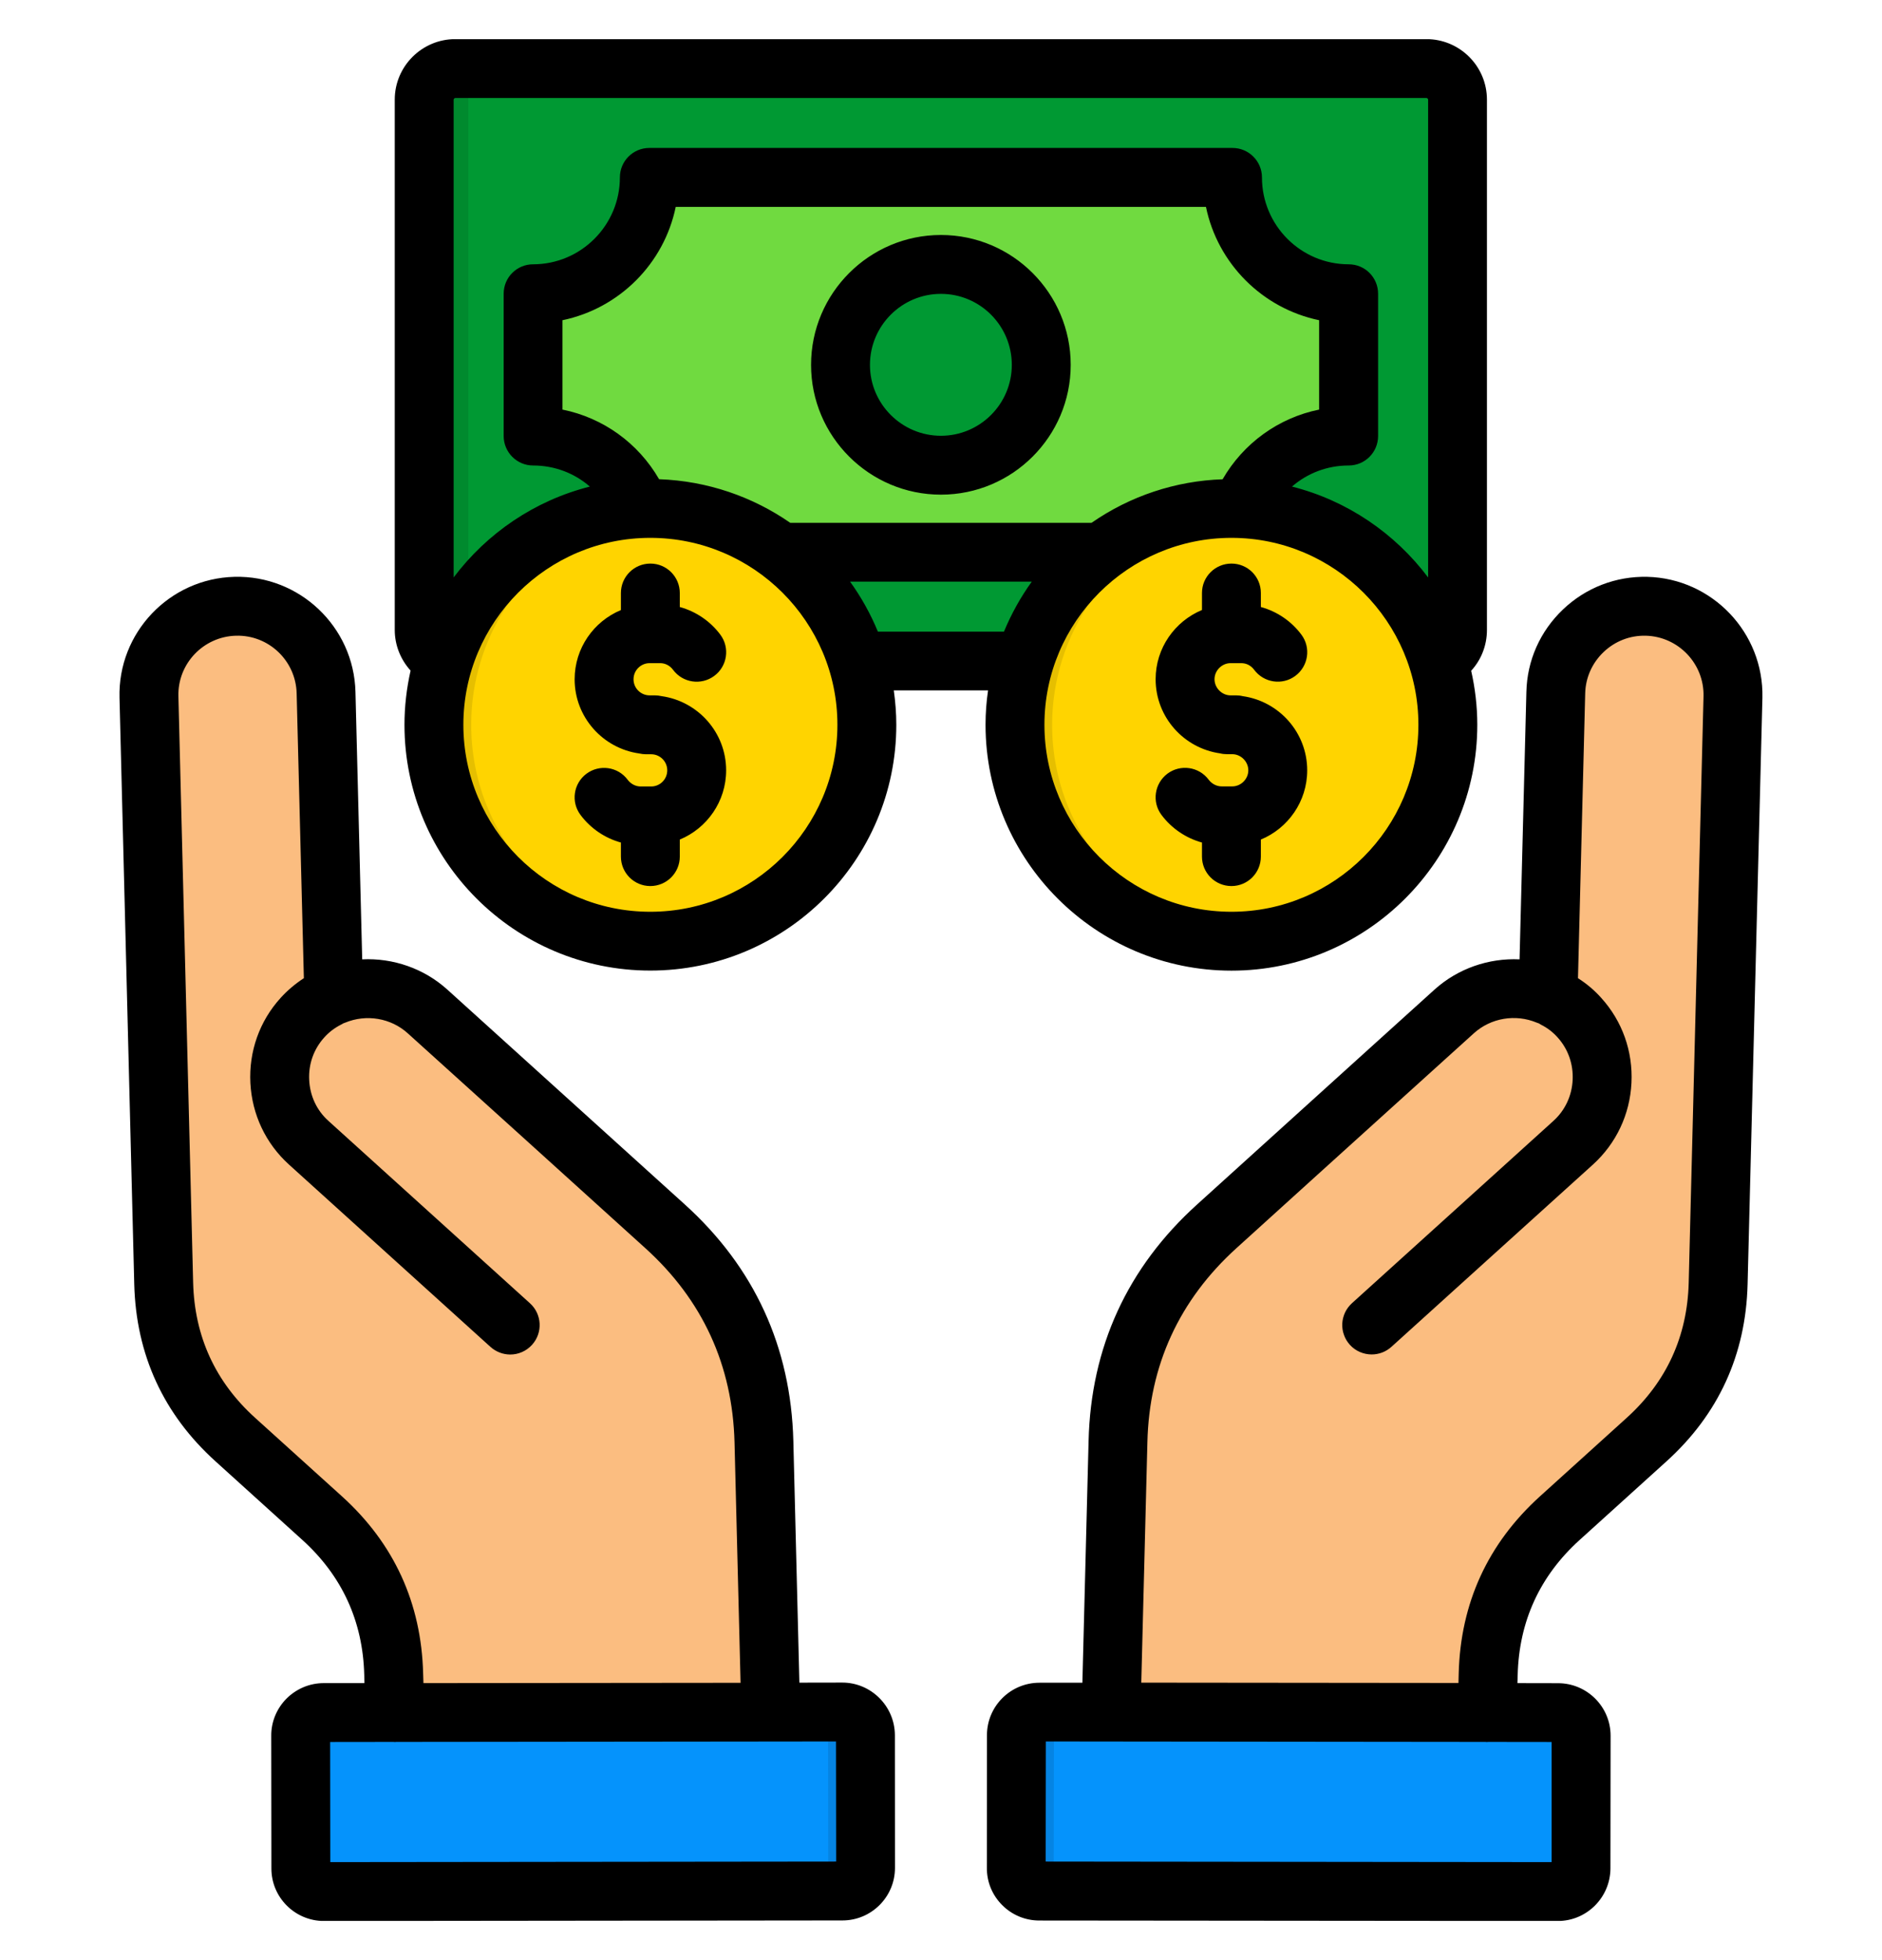
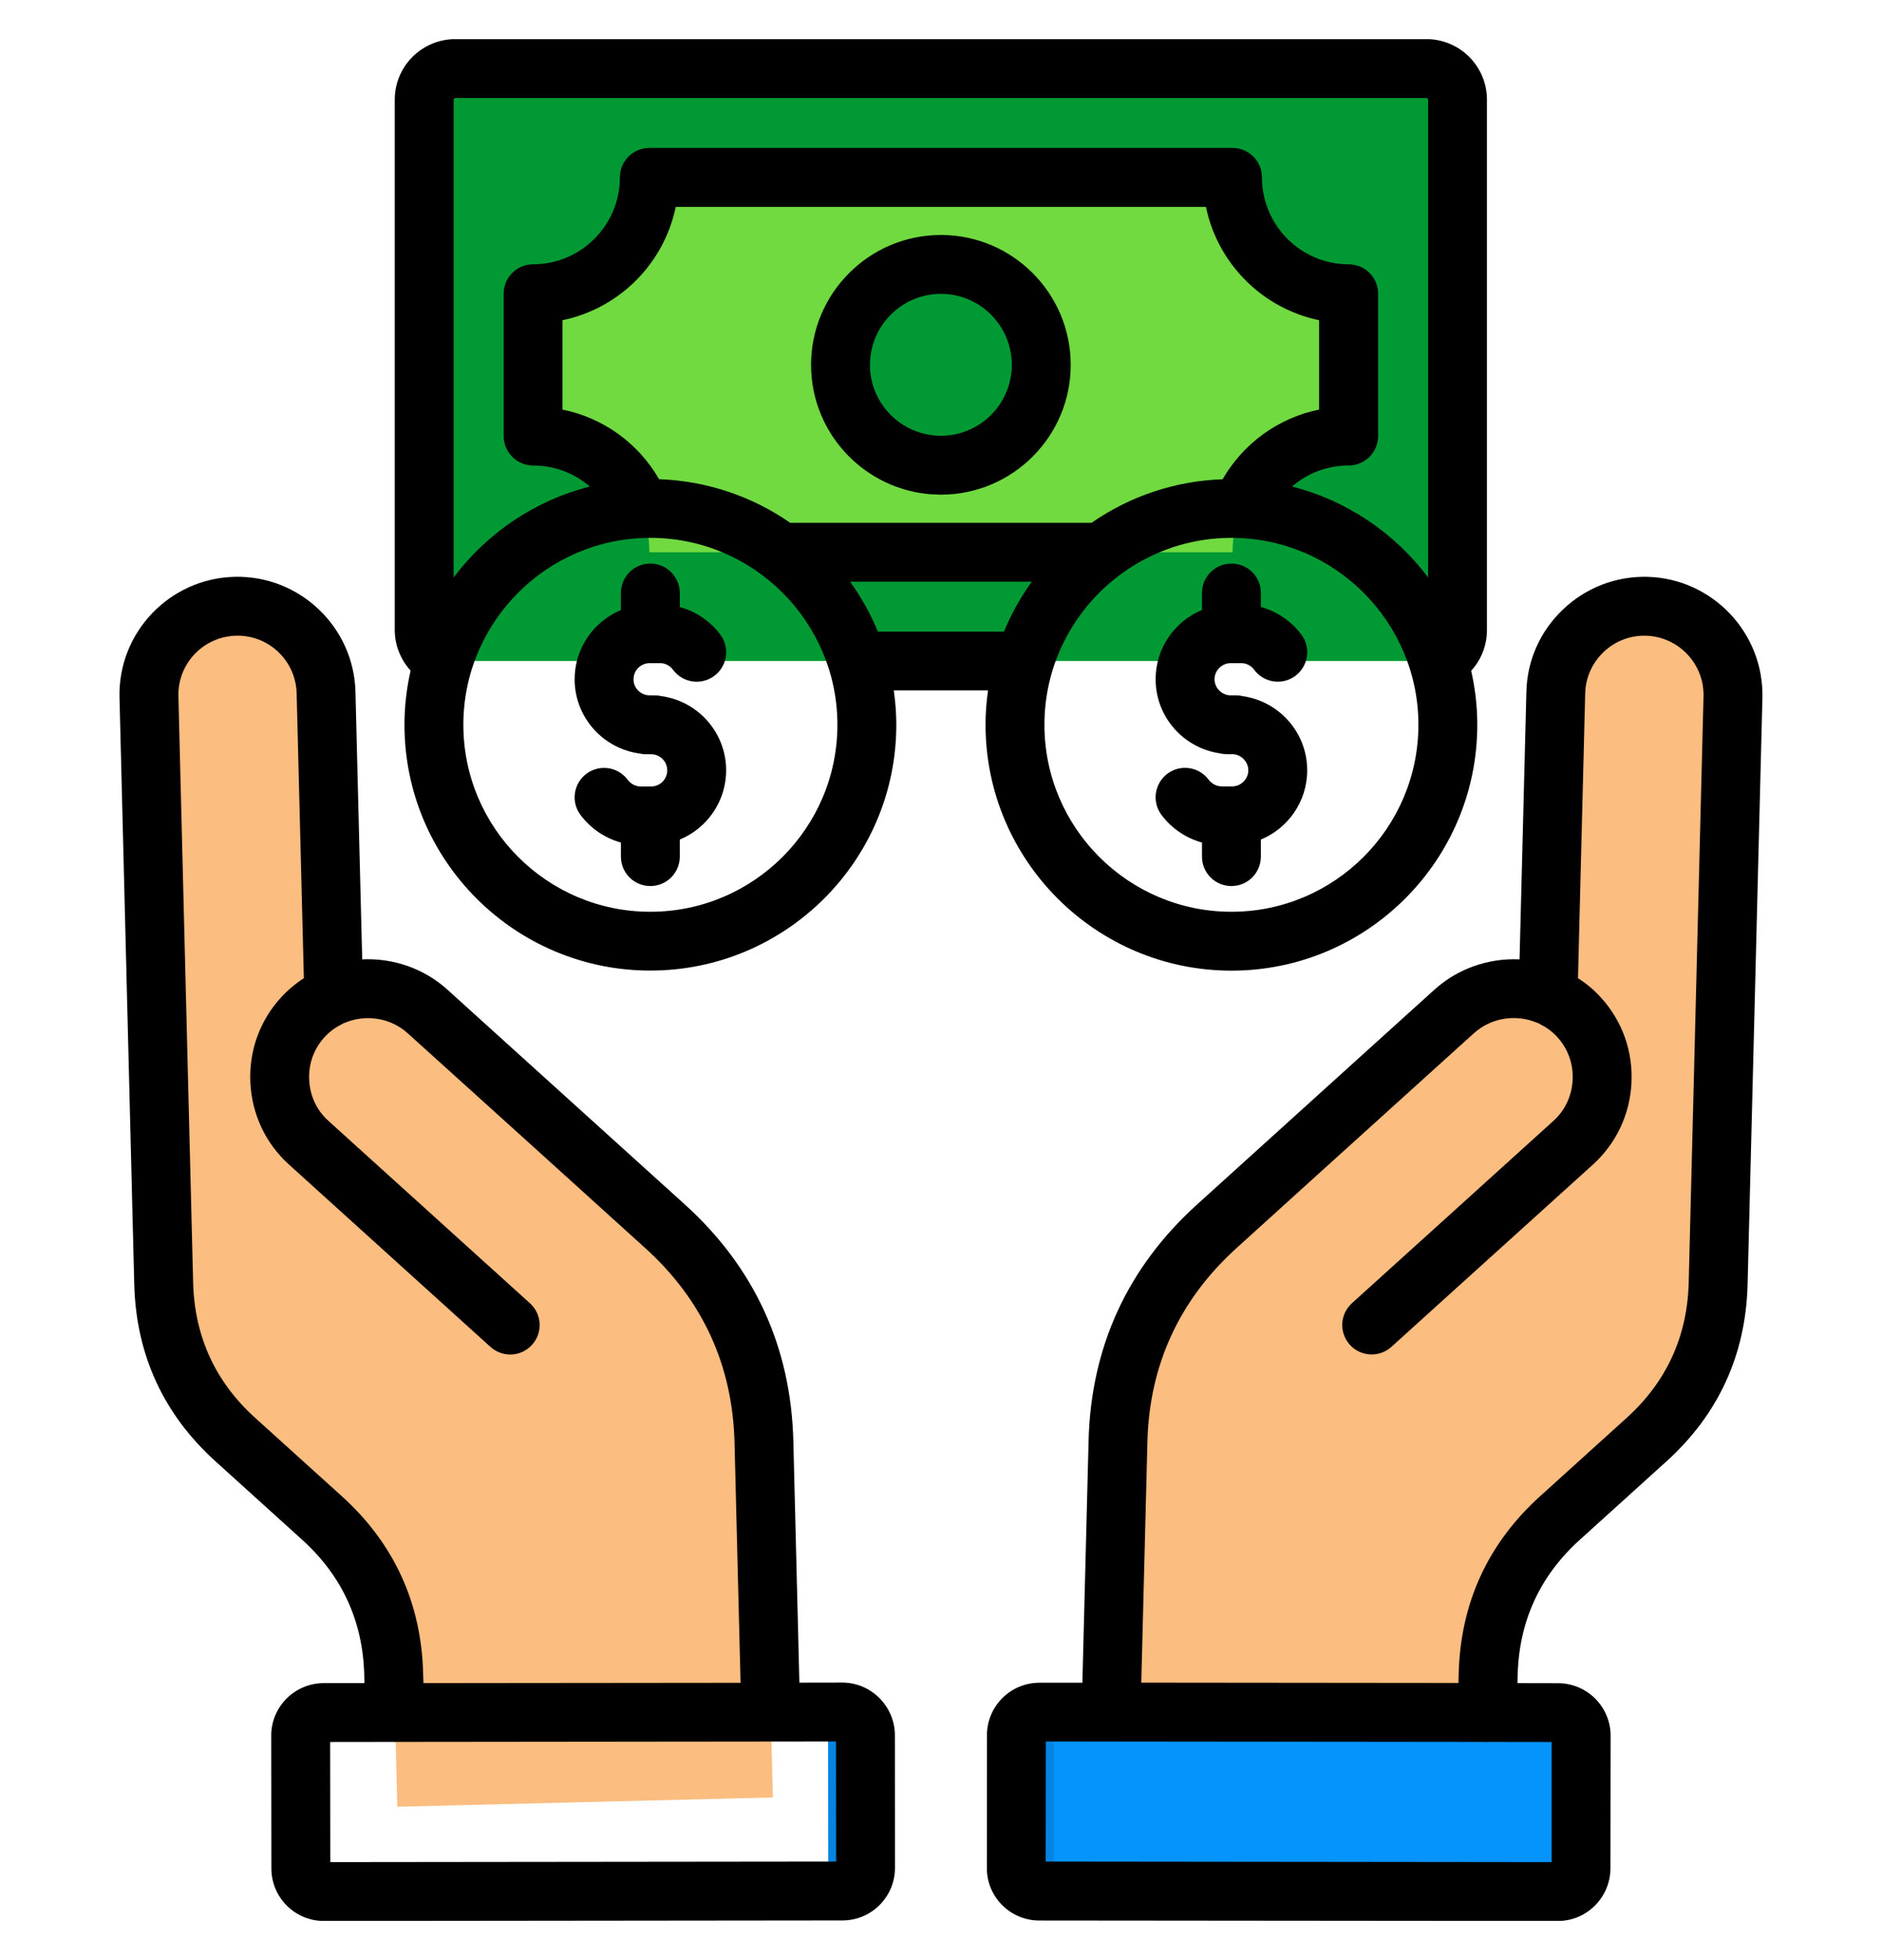
<svg xmlns="http://www.w3.org/2000/svg" width="24" height="25" viewBox="0 0 24 25" fill="none">
  <g clip-path="url(#clip0_5390_1991)">
    <path fill-rule="evenodd" clip-rule="evenodd" d="M2.091 16.37L1.901 8.89C1.885 8.269 2.379 7.748 3.001 7.732C3.622 7.717 4.143 8.212 4.159 8.833L4.258 12.697C4.649 12.532 5.119 12.597 5.453 12.899C6.463 13.813 7.472 14.726 8.481 15.639C9.288 16.371 9.714 17.299 9.742 18.388L9.856 22.925L5.067 23.044L5.023 21.351C5.004 20.562 4.695 19.892 4.11 19.361L3.004 18.36C2.419 17.831 2.11 17.159 2.091 16.37Z" fill="#FBBD80" />
-     <path fill-rule="evenodd" clip-rule="evenodd" d="M10.744 24.119L4.136 24.124C3.973 24.124 3.839 23.992 3.839 23.83L3.838 22.137C3.837 21.975 3.969 21.842 4.131 21.842L10.741 21.837C10.903 21.835 11.036 21.968 11.036 22.13L11.038 23.824C11.039 23.987 10.906 24.119 10.744 24.119Z" fill="#0593FC" />
    <path fill-rule="evenodd" clip-rule="evenodd" d="M7.71 17.988C7.309 17.626 6.908 17.262 6.508 16.899C5.651 16.125 4.795 15.35 3.939 14.575C3.478 14.158 3.442 13.44 3.859 12.979C4.276 12.518 4.993 12.482 5.454 12.899L7.803 15.025L7.71 17.988Z" fill="#FBBD80" />
    <path fill-rule="evenodd" clip-rule="evenodd" d="M10.745 24.119L4.137 24.124H4.121L10.267 24.119C10.43 24.119 10.562 23.987 10.562 23.824L10.56 22.13C10.56 21.973 10.435 21.844 10.28 21.837H10.743C10.905 21.835 11.037 21.968 11.037 22.13L11.04 23.824C11.04 23.987 10.907 24.119 10.745 24.119Z" fill="#0584E3" />
    <path fill-rule="evenodd" clip-rule="evenodd" d="M21.908 16.37L22.099 8.89C22.114 8.269 21.62 7.748 20.998 7.732C20.377 7.717 19.856 8.212 19.841 8.833L19.743 12.697C19.35 12.532 18.88 12.597 18.546 12.899C17.536 13.813 16.527 14.726 15.518 15.639C14.711 16.371 14.285 17.299 14.257 18.388L14.143 22.925L18.933 23.044L18.976 21.351C18.997 20.562 19.304 19.892 19.889 19.361L20.995 18.36C21.58 17.831 21.889 17.159 21.908 16.37Z" fill="#FBBD80" />
    <path fill-rule="evenodd" clip-rule="evenodd" d="M13.255 24.119L19.864 24.124C20.026 24.124 20.16 23.992 20.16 23.83L20.161 22.137C20.163 21.975 20.03 21.842 19.868 21.842L13.259 21.837C13.096 21.835 12.964 21.968 12.964 22.13L12.961 23.824C12.96 23.987 13.093 24.119 13.255 24.119Z" fill="#0593FC" />
    <path fill-rule="evenodd" clip-rule="evenodd" d="M16.291 17.988C16.691 17.626 17.092 17.262 17.492 16.899C18.349 16.125 19.205 15.35 20.061 14.575C20.522 14.158 20.558 13.44 20.141 12.979C19.725 12.518 19.007 12.482 18.546 12.899L16.197 15.025L16.291 17.988Z" fill="#FBBD80" />
    <path fill-rule="evenodd" clip-rule="evenodd" d="M13.254 24.119L19.863 24.124H19.878L13.732 24.119C13.57 24.119 13.437 23.987 13.437 23.824L13.44 22.13C13.44 21.973 13.564 21.844 13.719 21.837H13.257C13.095 21.835 12.962 21.968 12.962 22.13L12.959 23.824C12.96 23.987 13.092 24.119 13.254 24.119Z" fill="#0584E3" />
    <path fill-rule="evenodd" clip-rule="evenodd" d="M18.193 0.875H5.807C5.59 0.875 5.412 1.053 5.412 1.271V8.036C5.412 8.254 5.59 8.431 5.807 8.431H18.192C18.41 8.431 18.587 8.254 18.587 8.036V1.271C18.588 1.053 18.41 0.875 18.193 0.875Z" fill="#009933" />
    <path fill-rule="evenodd" clip-rule="evenodd" d="M8.281 2.264H15.718C15.718 3.082 16.381 3.746 17.2 3.746V5.561C16.381 5.561 15.718 6.225 15.718 7.044H8.281C8.281 6.225 7.618 5.561 6.799 5.561V3.746C7.618 3.746 8.281 3.082 8.281 2.264Z" fill="#70DA40" />
    <path fill-rule="evenodd" clip-rule="evenodd" d="M11.999 5.934C12.705 5.934 13.28 5.359 13.28 4.654C13.28 3.948 12.705 3.373 11.999 3.373C11.294 3.373 10.719 3.948 10.719 4.654C10.719 5.359 11.294 5.934 11.999 5.934Z" fill="#009933" />
-     <path fill-rule="evenodd" clip-rule="evenodd" d="M15.704 6.484C17.228 6.484 18.463 7.72 18.463 9.245C18.463 10.769 17.228 12.004 15.704 12.004C14.18 12.004 12.944 10.769 12.944 9.245C12.944 7.72 14.18 6.484 15.704 6.484ZM8.295 6.484C9.819 6.484 11.054 7.72 11.054 9.245C11.054 10.769 9.819 12.004 8.295 12.004C6.771 12.004 5.535 10.769 5.535 9.245C5.535 7.72 6.771 6.484 8.295 6.484Z" fill="#FFD400" />
-     <path fill-rule="evenodd" clip-rule="evenodd" d="M5.972 7.753V1.271C5.972 1.053 6.151 0.875 6.368 0.875H5.807C5.59 0.875 5.412 1.053 5.412 1.271V8.036C5.412 8.203 5.518 8.347 5.666 8.404C5.739 8.173 5.843 7.954 5.972 7.753Z" fill="#008A2E" />
-     <path fill-rule="evenodd" clip-rule="evenodd" d="M6.009 9.245C6.009 8.962 6.051 8.689 6.131 8.432C6.422 7.483 7.212 6.752 8.195 6.544C8.305 6.521 8.417 6.505 8.531 6.494C8.453 6.488 8.374 6.484 8.295 6.484C8.253 6.484 8.214 6.485 8.174 6.488C7.248 6.527 6.443 7.022 5.972 7.753C5.841 7.955 5.738 8.174 5.665 8.404C5.58 8.669 5.535 8.951 5.535 9.244C5.535 10.768 6.771 12.004 8.295 12.004C8.374 12.004 8.453 12 8.531 11.994C7.118 11.873 6.009 10.689 6.009 9.245ZM13.066 8.431C12.985 8.694 12.943 8.969 12.944 9.244C12.944 10.768 14.179 12.004 15.703 12.004C15.783 12.004 15.863 12 15.94 11.994C14.527 11.873 13.417 10.689 13.417 9.244C13.417 8.961 13.461 8.688 13.54 8.431C13.712 7.871 14.057 7.389 14.513 7.044C14.893 6.754 15.343 6.569 15.817 6.508C15.858 6.503 15.899 6.498 15.941 6.494C15.903 6.492 15.864 6.489 15.825 6.488C15.785 6.485 15.745 6.484 15.704 6.484C15.078 6.484 14.501 6.692 14.039 7.044C13.584 7.389 13.238 7.871 13.066 8.431Z" fill="#E6BF00" />
    <path d="M10.741 21.46L10.194 21.461L10.117 18.378C10.086 17.179 9.62 16.164 8.732 15.361C7.723 14.447 6.714 13.534 5.704 12.621C5.405 12.351 5.012 12.217 4.619 12.236L4.533 8.824C4.512 7.994 3.819 7.336 2.99 7.357C2.16 7.378 1.502 8.07 1.524 8.899L1.712 16.38C1.735 17.277 2.084 18.038 2.749 18.639L3.856 19.641C4.362 20.099 4.628 20.679 4.645 21.363L4.647 21.467L4.129 21.467C3.949 21.467 3.781 21.538 3.653 21.665C3.527 21.793 3.458 21.962 3.459 22.138L3.461 23.832C3.461 24.201 3.762 24.501 4.132 24.501L10.743 24.494C11.113 24.494 11.413 24.193 11.413 23.824L11.412 22.128C11.409 21.76 11.108 21.46 10.741 21.46ZM5.396 21.344C5.373 20.446 5.025 19.686 4.36 19.084L3.253 18.083C2.746 17.625 2.481 17.045 2.463 16.361L2.275 8.88C2.264 8.465 2.594 8.119 3.009 8.108C3.426 8.096 3.773 8.427 3.783 8.844L3.875 12.476C3.766 12.547 3.666 12.631 3.579 12.727C3.309 13.024 3.173 13.41 3.193 13.813C3.214 14.216 3.389 14.585 3.685 14.853C4.541 15.629 5.398 16.404 6.255 17.179C6.324 17.241 6.414 17.276 6.507 17.276C6.609 17.276 6.711 17.234 6.785 17.152C6.924 16.998 6.912 16.761 6.758 16.622C5.902 15.847 5.045 15.072 4.188 14.296C4.04 14.163 3.953 13.978 3.943 13.776C3.932 13.573 4.001 13.38 4.135 13.232C4.195 13.165 4.266 13.111 4.346 13.07C4.357 13.065 4.367 13.059 4.378 13.052C4.385 13.049 4.393 13.047 4.4 13.044C4.671 12.931 4.986 12.984 5.201 13.18C6.211 14.092 7.22 15.005 8.229 15.919C8.959 16.579 9.342 17.413 9.367 18.398L9.444 21.463L5.4 21.467L5.396 21.344ZM4.212 23.75L4.21 22.218L5.014 22.217C5.02 22.217 5.026 22.218 5.032 22.218H5.041C5.045 22.218 5.048 22.217 5.052 22.217L9.824 22.212C9.828 22.212 9.833 22.212 9.837 22.212C9.839 22.212 9.84 22.212 9.841 22.212L10.661 22.211L10.663 23.743L4.212 23.75ZM21.007 7.357C20.606 7.348 20.224 7.495 19.932 7.773C19.64 8.051 19.474 8.424 19.465 8.825L19.378 12.236C18.985 12.218 18.592 12.352 18.293 12.622L17.319 13.503C16.635 14.122 15.95 14.742 15.266 15.362C14.377 16.166 13.911 17.182 13.882 18.379L13.803 21.462L13.256 21.462C12.886 21.462 12.586 21.762 12.586 22.131L12.585 23.821C12.583 24 12.652 24.169 12.779 24.297C12.905 24.424 13.074 24.495 13.254 24.495L19.866 24.501C20.233 24.501 20.534 24.203 20.537 23.832L20.539 22.138C20.539 21.768 20.238 21.468 19.869 21.468L19.351 21.467L19.354 21.364C19.371 20.679 19.637 20.1 20.143 19.642L21.25 18.64C21.915 18.039 22.263 17.278 22.286 16.381L22.475 8.899C22.494 8.07 21.835 7.378 21.007 7.357ZM19.787 23.75L13.335 23.743L13.337 22.211L14.156 22.212C14.157 22.212 14.159 22.212 14.16 22.212C14.163 22.212 14.166 22.212 14.169 22.212L18.944 22.217C18.947 22.217 18.951 22.217 18.954 22.218H18.964C18.97 22.218 18.976 22.217 18.982 22.217L19.787 22.218L19.787 23.75ZM21.535 16.361C21.517 17.045 21.252 17.624 20.745 18.083L19.639 19.084C18.974 19.686 18.625 20.446 18.602 21.343L18.599 21.465L14.554 21.461L14.632 18.396C14.655 17.413 15.039 16.579 15.769 15.918C16.453 15.297 17.138 14.678 17.822 14.059L18.796 13.178C19.012 12.983 19.326 12.93 19.597 13.043C19.605 13.047 19.614 13.049 19.623 13.052C19.632 13.058 19.642 13.063 19.651 13.069C19.733 13.11 19.803 13.164 19.862 13.23C19.997 13.379 20.065 13.572 20.055 13.775C20.045 13.977 19.958 14.162 19.81 14.296L18.46 15.518C18.053 15.886 17.647 16.254 17.24 16.622C17.204 16.655 17.174 16.695 17.153 16.739C17.132 16.784 17.12 16.832 17.117 16.881C17.115 16.931 17.122 16.98 17.139 17.026C17.155 17.073 17.181 17.115 17.214 17.152C17.249 17.191 17.292 17.222 17.34 17.243C17.388 17.264 17.44 17.275 17.492 17.275C17.582 17.275 17.672 17.243 17.744 17.178C18.151 16.81 18.557 16.442 18.964 16.074C19.414 15.667 19.864 15.26 20.314 14.853C20.61 14.584 20.785 14.215 20.805 13.812C20.825 13.409 20.688 13.024 20.42 12.728C20.334 12.631 20.234 12.547 20.123 12.476L20.215 8.843C20.22 8.643 20.303 8.456 20.45 8.316C20.596 8.177 20.787 8.103 20.988 8.108C21.404 8.119 21.734 8.466 21.724 8.881L21.535 16.361ZM11.999 2.997C11.086 2.997 10.343 3.74 10.343 4.654C10.343 5.566 11.086 6.309 11.999 6.309C12.912 6.309 13.654 5.566 13.654 4.654C13.654 3.74 12.912 2.997 11.999 2.997ZM11.999 5.558C11.5 5.558 11.094 5.152 11.094 4.654C11.094 4.154 11.5 3.748 11.999 3.748C12.498 3.748 12.903 4.154 12.903 4.654C12.903 5.152 12.498 5.558 11.999 5.558ZM15.704 12.38C17.432 12.38 18.839 10.973 18.839 9.244C18.839 9.008 18.811 8.777 18.761 8.555C18.888 8.417 18.962 8.233 18.962 8.035V1.271C18.962 0.845 18.616 0.499 18.19 0.499H5.806C5.381 0.499 5.034 0.845 5.034 1.271V8.035C5.034 8.229 5.109 8.413 5.236 8.553C5.185 8.779 5.158 9.011 5.158 9.244C5.158 10.973 6.564 12.379 8.293 12.379C10.023 12.379 11.43 10.973 11.43 9.244C11.43 9.095 11.418 8.949 11.398 8.806H12.6C12.579 8.949 12.568 9.095 12.568 9.244C12.569 10.973 13.975 12.38 15.704 12.38ZM10.076 6.667C9.598 6.336 9.024 6.134 8.405 6.112C8.139 5.651 7.692 5.329 7.173 5.224V4.084C7.897 3.934 8.468 3.363 8.617 2.639H15.379C15.528 3.363 16.099 3.934 16.822 4.084V5.224C16.305 5.329 15.857 5.652 15.591 6.113C14.992 6.133 14.412 6.326 13.92 6.668H10.076V6.667ZM15.704 11.629C14.389 11.629 13.319 10.559 13.319 9.244C13.319 7.93 14.389 6.86 15.704 6.86C17.018 6.86 18.088 7.93 18.088 9.244C18.088 10.559 17.018 11.629 15.704 11.629ZM5.785 1.271C5.785 1.261 5.796 1.25 5.806 1.25H18.191C18.201 1.25 18.212 1.261 18.212 1.271V7.365C17.788 6.801 17.179 6.384 16.476 6.206C16.672 6.035 16.926 5.937 17.199 5.937C17.406 5.937 17.574 5.769 17.574 5.561V3.746C17.574 3.539 17.407 3.371 17.199 3.371C16.589 3.371 16.093 2.874 16.093 2.263C16.093 2.056 15.925 1.887 15.717 1.887H8.28C8.073 1.887 7.905 2.055 7.905 2.263C7.905 2.874 7.408 3.371 6.798 3.371C6.591 3.371 6.423 3.538 6.423 3.746V5.561C6.423 5.768 6.591 5.937 6.798 5.937C7.072 5.937 7.326 6.035 7.522 6.206C6.818 6.384 6.209 6.801 5.785 7.365V1.271H5.785ZM8.293 11.629C6.978 11.629 5.909 10.559 5.909 9.244C5.909 7.93 6.978 6.86 8.293 6.86C9.608 6.86 10.679 7.93 10.679 9.244C10.679 10.559 9.609 11.629 8.293 11.629ZM11.195 8.056C11.102 7.83 10.983 7.616 10.84 7.418H13.158C13.016 7.615 12.897 7.829 12.803 8.056H11.195ZM16.67 9.825C16.67 10.223 16.425 10.565 16.079 10.708V10.925C16.079 11.133 15.911 11.301 15.704 11.301C15.496 11.301 15.328 11.133 15.328 10.925V10.746C15.125 10.69 14.941 10.567 14.812 10.394C14.687 10.228 14.722 9.993 14.887 9.868C15.053 9.744 15.289 9.778 15.413 9.944C15.453 9.998 15.516 10.03 15.58 10.03H15.714C15.825 10.03 15.919 9.936 15.919 9.825C15.919 9.714 15.825 9.619 15.714 9.619H15.646C15.617 9.619 15.588 9.616 15.561 9.609C15.096 9.544 14.737 9.146 14.737 8.663C14.737 8.265 14.982 7.924 15.328 7.78V7.563C15.328 7.356 15.496 7.188 15.704 7.188C15.911 7.188 16.079 7.355 16.079 7.563V7.742C16.284 7.798 16.468 7.922 16.597 8.096C16.72 8.262 16.685 8.497 16.518 8.621C16.352 8.744 16.117 8.709 15.993 8.542C15.974 8.516 15.949 8.495 15.921 8.48C15.892 8.465 15.86 8.458 15.827 8.458H15.693C15.582 8.458 15.488 8.552 15.488 8.663C15.488 8.774 15.582 8.869 15.693 8.869H15.761C15.79 8.869 15.819 8.872 15.847 8.879C16.311 8.944 16.67 9.343 16.67 9.825ZM9.26 9.825C9.26 10.223 9.015 10.565 8.669 10.708V10.925C8.669 11.133 8.501 11.301 8.293 11.301C8.086 11.301 7.918 11.133 7.918 10.925V10.746C7.715 10.69 7.532 10.567 7.403 10.394C7.278 10.228 7.313 9.993 7.478 9.869C7.644 9.745 7.88 9.778 8.004 9.945C8.044 9.999 8.106 10.031 8.17 10.031H8.304C8.417 10.031 8.509 9.939 8.509 9.825C8.509 9.712 8.417 9.62 8.304 9.62H8.237C8.208 9.62 8.179 9.616 8.152 9.61C7.687 9.545 7.328 9.146 7.328 8.664C7.328 8.266 7.572 7.925 7.918 7.781V7.564C7.918 7.356 8.086 7.188 8.294 7.188C8.501 7.188 8.669 7.356 8.669 7.564V7.742C8.873 7.798 9.058 7.922 9.187 8.096C9.31 8.262 9.275 8.498 9.108 8.621C8.942 8.744 8.707 8.71 8.583 8.543C8.543 8.489 8.483 8.458 8.419 8.458H8.285C8.171 8.458 8.079 8.55 8.079 8.664C8.079 8.777 8.171 8.869 8.285 8.869H8.351C8.381 8.869 8.409 8.873 8.437 8.879C8.901 8.944 9.26 9.343 9.26 9.825Z" fill="black" />
  </g>
  <defs>
    <clipPath id="clip0_5390_1991">
      <rect width="24" height="24" fill="white" transform="translate(0 0.5)" />
    </clipPath>
  </defs>
</svg>